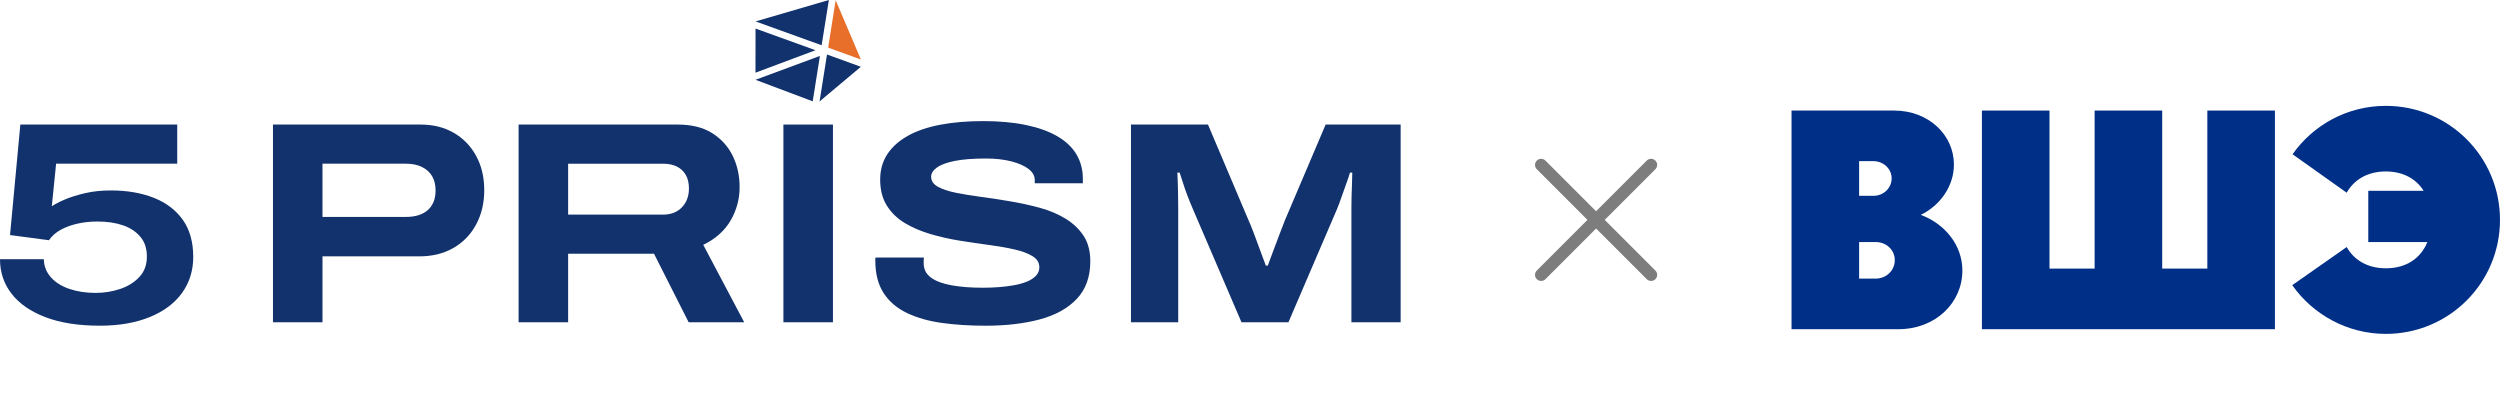
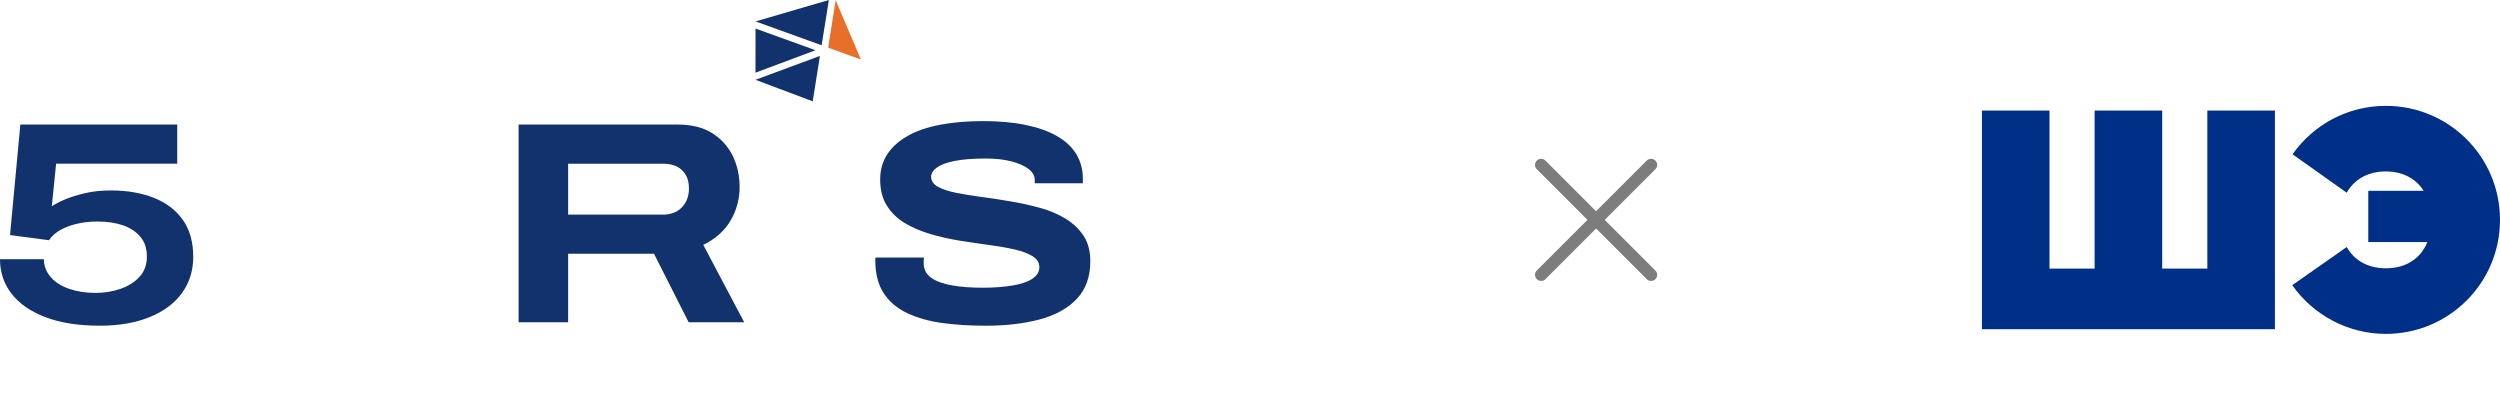
<svg xmlns="http://www.w3.org/2000/svg" width="307" height="51" viewBox="0 0 307 51" fill="none">
  <path d="M12.269 39.996C9.644 39.996 7.417 39.648 5.59 38.954C3.762 38.259 2.373 37.299 1.424 36.074C0.475 34.849 0 33.436 0 31.833H5.379C5.402 32.682 5.689 33.418 6.241 34.042C6.791 34.667 7.548 35.144 8.509 35.473C9.469 35.803 10.548 35.968 11.743 35.968C12.774 35.968 13.77 35.809 14.732 35.491C15.692 35.173 16.483 34.685 17.105 34.024C17.725 33.365 18.036 32.528 18.036 31.515C18.036 30.502 17.778 29.748 17.263 29.112C16.747 28.476 16.038 27.998 15.136 27.68C14.233 27.362 13.173 27.203 11.954 27.203C11.087 27.203 10.267 27.291 9.494 27.468C8.72 27.645 8.034 27.898 7.437 28.228C6.839 28.558 6.365 28.982 6.013 29.5L1.232 28.864L2.498 15.293H21.764V20.1H6.89L6.362 25.33C6.737 25.071 7.27 24.794 7.962 24.5C8.653 24.205 9.479 23.947 10.44 23.722C11.401 23.498 12.456 23.386 13.604 23.386C15.596 23.386 17.354 23.686 18.878 24.287C20.401 24.888 21.59 25.789 22.446 26.991C23.301 28.192 23.729 29.712 23.729 31.55C23.729 33.222 23.272 34.695 22.358 35.967C21.444 37.239 20.12 38.229 18.385 38.936C16.651 39.643 14.611 39.996 12.268 39.996L12.269 39.996Z" fill="#12326E" />
-   <path d="M33.52 39.574V15.295H51.626C53.196 15.295 54.566 15.636 55.739 16.32C56.911 17.004 57.825 17.952 58.482 19.165C59.138 20.379 59.466 21.775 59.466 23.353C59.466 24.93 59.132 26.339 58.464 27.576C57.796 28.812 56.864 29.773 55.669 30.456C54.474 31.14 53.09 31.48 51.521 31.48H39.603V39.574H33.521H33.52ZM39.601 26.639H49.832C51.004 26.639 51.907 26.357 52.539 25.791C53.172 25.226 53.489 24.425 53.489 23.387C53.489 22.704 53.348 22.122 53.067 21.638C52.786 21.155 52.369 20.778 51.819 20.507C51.268 20.236 50.606 20.101 49.833 20.101H39.602V26.639H39.601Z" fill="#12326E" />
  <path d="M63.684 39.574V15.295H83.196C84.93 15.295 86.354 15.649 87.468 16.355C88.581 17.062 89.419 17.993 89.981 19.146C90.543 20.301 90.825 21.585 90.825 22.999C90.825 24.413 90.456 25.821 89.718 27.081C88.98 28.342 87.86 29.337 86.36 30.067L91.388 39.574H84.567L80.313 31.162H69.766V39.574H63.684ZM69.766 26.357H81.403C82.387 26.357 83.166 26.056 83.74 25.456C84.314 24.855 84.602 24.083 84.602 23.141C84.602 22.482 84.473 21.928 84.215 21.481C83.957 21.034 83.593 20.692 83.125 20.456C82.656 20.221 82.082 20.103 81.403 20.103H69.766V26.358V26.357Z" fill="#12326E" />
-   <path d="M96.203 39.574V15.295H102.285V39.574H96.203Z" fill="#12326E" />
  <path d="M120.988 39.998C119.09 39.998 117.326 39.885 115.698 39.662C114.068 39.438 112.633 39.032 111.391 38.443C110.148 37.854 109.188 37.035 108.507 35.987C107.827 34.939 107.488 33.601 107.488 31.975V31.799C107.488 31.727 107.499 31.669 107.524 31.622H113.465C113.442 31.716 113.43 31.822 113.43 31.94V32.329C113.43 33.06 113.723 33.642 114.308 34.078C114.894 34.514 115.738 34.833 116.84 35.033C117.941 35.233 119.23 35.333 120.706 35.333C121.339 35.333 121.978 35.31 122.623 35.262C123.267 35.215 123.888 35.138 124.486 35.032C125.083 34.926 125.617 34.779 126.086 34.59C126.554 34.402 126.93 34.161 127.211 33.866C127.492 33.571 127.632 33.224 127.632 32.824C127.632 32.259 127.357 31.805 126.806 31.464C126.255 31.122 125.517 30.845 124.591 30.633C123.665 30.421 122.623 30.239 121.462 30.085C120.302 29.931 119.101 29.755 117.859 29.554C116.616 29.354 115.416 29.084 114.255 28.741C113.095 28.4 112.052 27.953 111.126 27.399C110.2 26.846 109.462 26.133 108.911 25.261C108.36 24.39 108.085 23.317 108.085 22.045C108.085 20.867 108.378 19.83 108.963 18.935C109.549 18.04 110.393 17.287 111.495 16.673C112.596 16.06 113.926 15.607 115.485 15.313C117.044 15.018 118.796 14.871 120.741 14.871C122.686 14.871 124.455 15.03 125.98 15.348C127.503 15.666 128.786 16.126 129.829 16.726C130.871 17.327 131.657 18.07 132.184 18.953C132.712 19.836 132.975 20.843 132.975 21.975V22.505H127.069V22.116C127.069 21.598 126.817 21.144 126.314 20.756C125.809 20.366 125.107 20.055 124.204 19.819C123.301 19.584 122.252 19.465 121.057 19.465C119.486 19.465 118.21 19.566 117.225 19.766C116.24 19.966 115.513 20.237 115.045 20.579C114.576 20.92 114.342 21.292 114.342 21.692C114.342 22.21 114.617 22.623 115.168 22.929C115.718 23.236 116.457 23.483 117.383 23.671C118.309 23.86 119.351 24.03 120.512 24.183C121.673 24.337 122.873 24.519 124.115 24.732C125.358 24.944 126.558 25.209 127.719 25.527C128.88 25.845 129.922 26.286 130.848 26.852C131.774 27.418 132.512 28.119 133.063 28.956C133.613 29.792 133.889 30.835 133.889 32.083C133.889 33.991 133.338 35.529 132.237 36.695C131.135 37.862 129.618 38.704 127.685 39.222C125.751 39.74 123.519 39.999 120.988 39.999L120.988 39.998Z" fill="#12326E" />
-   <path d="M138.883 39.574V15.295H148.34L153.297 26.993C153.484 27.394 153.701 27.924 153.947 28.583C154.193 29.243 154.451 29.938 154.721 30.669C154.99 31.399 155.231 32.047 155.441 32.612H155.687C155.874 32.094 156.096 31.494 156.355 30.81C156.613 30.127 156.871 29.444 157.128 28.76C157.386 28.077 157.609 27.5 157.797 27.028L162.789 15.295H171.999V39.574H165.953V25.649C165.953 25.202 165.959 24.707 165.971 24.165C165.982 23.623 166 23.093 166.024 22.574C166.047 22.056 166.059 21.597 166.059 21.196H165.778C165.661 21.598 165.503 22.068 165.303 22.61C165.104 23.152 164.911 23.694 164.724 24.236C164.536 24.778 164.36 25.249 164.196 25.649L158.219 39.574H152.454L146.477 25.649C146.242 25.108 146.02 24.559 145.809 24.006C145.598 23.453 145.416 22.928 145.264 22.433C145.112 21.938 144.977 21.526 144.86 21.196H144.579C144.603 21.503 144.62 21.904 144.632 22.398C144.644 22.892 144.656 23.423 144.668 23.988C144.679 24.553 144.685 25.107 144.685 25.648V39.573H138.885L138.883 39.574Z" fill="#12326E" />
  <path d="M101.785 0L92.781 2.63L100.897 5.559L101.785 0Z" fill="#12326E" />
-   <path d="M100.645 12.452L105.715 8.202L101.555 6.691L100.645 12.452Z" fill="#12326E" />
  <path d="M105.715 7.305L102.621 0.027L101.695 5.852L105.715 7.305Z" fill="#E86F2A" />
  <path d="M92.773 9.799L99.8 12.443L100.687 6.867L92.773 9.799Z" fill="#12326E" />
  <path d="M100.142 6.168L92.78 3.508L92.773 8.925L100.142 6.168Z" fill="#12326E" />
  <path d="M203.281 33.22C203.351 33.289 203.406 33.372 203.444 33.463C203.481 33.554 203.501 33.652 203.501 33.75C203.501 33.849 203.481 33.947 203.444 34.038C203.406 34.129 203.351 34.211 203.281 34.281C203.211 34.351 203.129 34.406 203.038 34.444C202.947 34.481 202.849 34.501 202.75 34.501C202.652 34.501 202.554 34.481 202.463 34.444C202.372 34.406 202.289 34.351 202.22 34.281L196 28.061L189.781 34.281C189.64 34.422 189.449 34.501 189.25 34.501C189.051 34.501 188.861 34.422 188.72 34.281C188.579 34.14 188.5 33.949 188.5 33.75C188.5 33.551 188.579 33.361 188.72 33.22L194.94 27L188.72 20.781C188.579 20.64 188.5 20.449 188.5 20.25C188.5 20.051 188.579 19.86 188.72 19.72C188.861 19.579 189.051 19.5 189.25 19.5C189.449 19.5 189.64 19.579 189.781 19.72L196 25.94L202.22 19.72C202.361 19.579 202.551 19.5 202.75 19.5C202.949 19.5 203.14 19.579 203.281 19.72C203.422 19.86 203.501 20.051 203.501 20.25C203.501 20.449 203.422 20.64 203.281 20.781L197.061 27L203.281 33.22Z" fill="#7D7D7D" />
  <g clip-path="url(#clip0_550_6782)">
-     <path d="M240.979 33.216C240.979 37.203 237.674 40.426 233.103 40.426H220V13.576H232.604C236.83 13.576 239.941 16.567 239.941 20.211C239.941 22.857 238.251 25.235 235.869 26.386C238.788 27.46 240.979 30.07 240.979 33.216ZM228.3 19.79V24.047H230.068C231.258 24.047 232.295 23.128 232.295 21.899C232.295 20.71 231.258 19.79 230.068 19.79H228.3ZM230.337 34.212C231.643 34.212 232.679 33.216 232.679 31.95C232.679 30.683 231.643 29.724 230.337 29.724H228.3V34.212H230.337Z" fill="#002F87" />
    <path d="M279.36 40.426H243.379V13.576H251.679V32.983H257.22V13.576H265.518V32.983H271.062V13.576H279.36V40.426Z" fill="#002F87" />
    <path d="M281.527 18.944C284.063 15.34 288.249 13 292.975 13C300.736 13 306.999 19.25 306.999 26.999C306.999 34.748 300.736 41.001 292.975 41.001C288.249 41.001 284.022 38.624 281.488 35.018L288.174 30.337C289.058 31.91 290.708 32.947 292.975 32.947C295.55 32.947 297.278 31.681 298.084 29.725H290.825V23.433H297.626C296.701 21.974 295.126 21.055 292.975 21.055C290.708 21.055 289.058 22.09 288.174 23.663L281.527 18.944Z" fill="#002F87" />
  </g>
  <defs>
    <clipPath id="clip0_550_6782">
      <rect width="87" height="28" fill="white" transform="translate(220 13)" />
    </clipPath>
  </defs>
</svg>